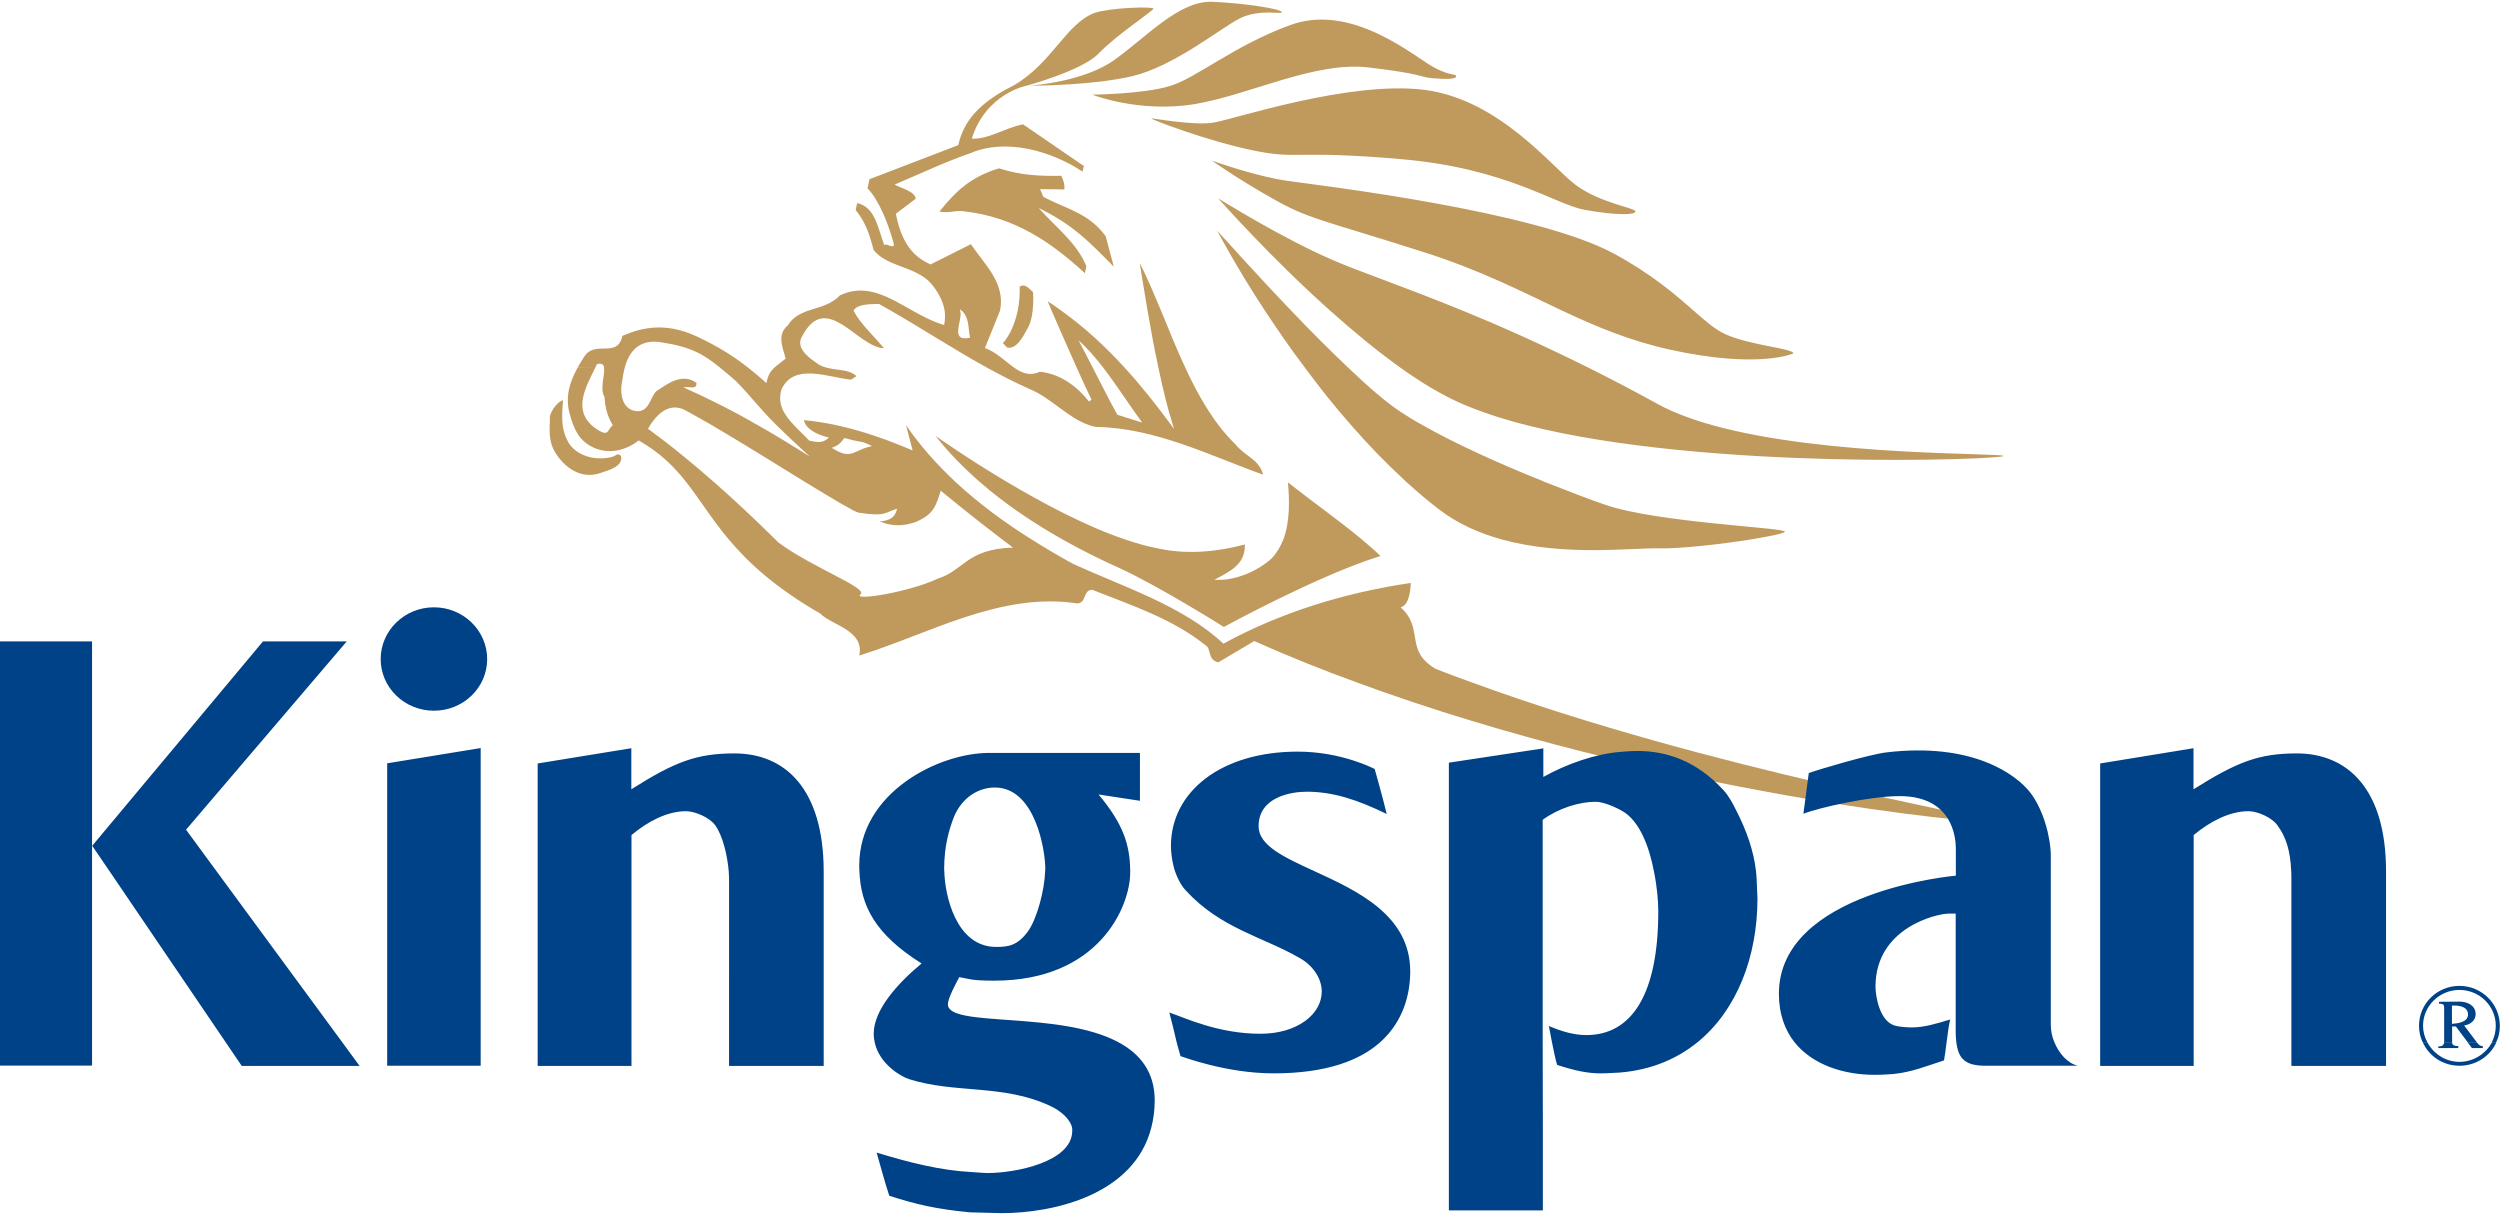
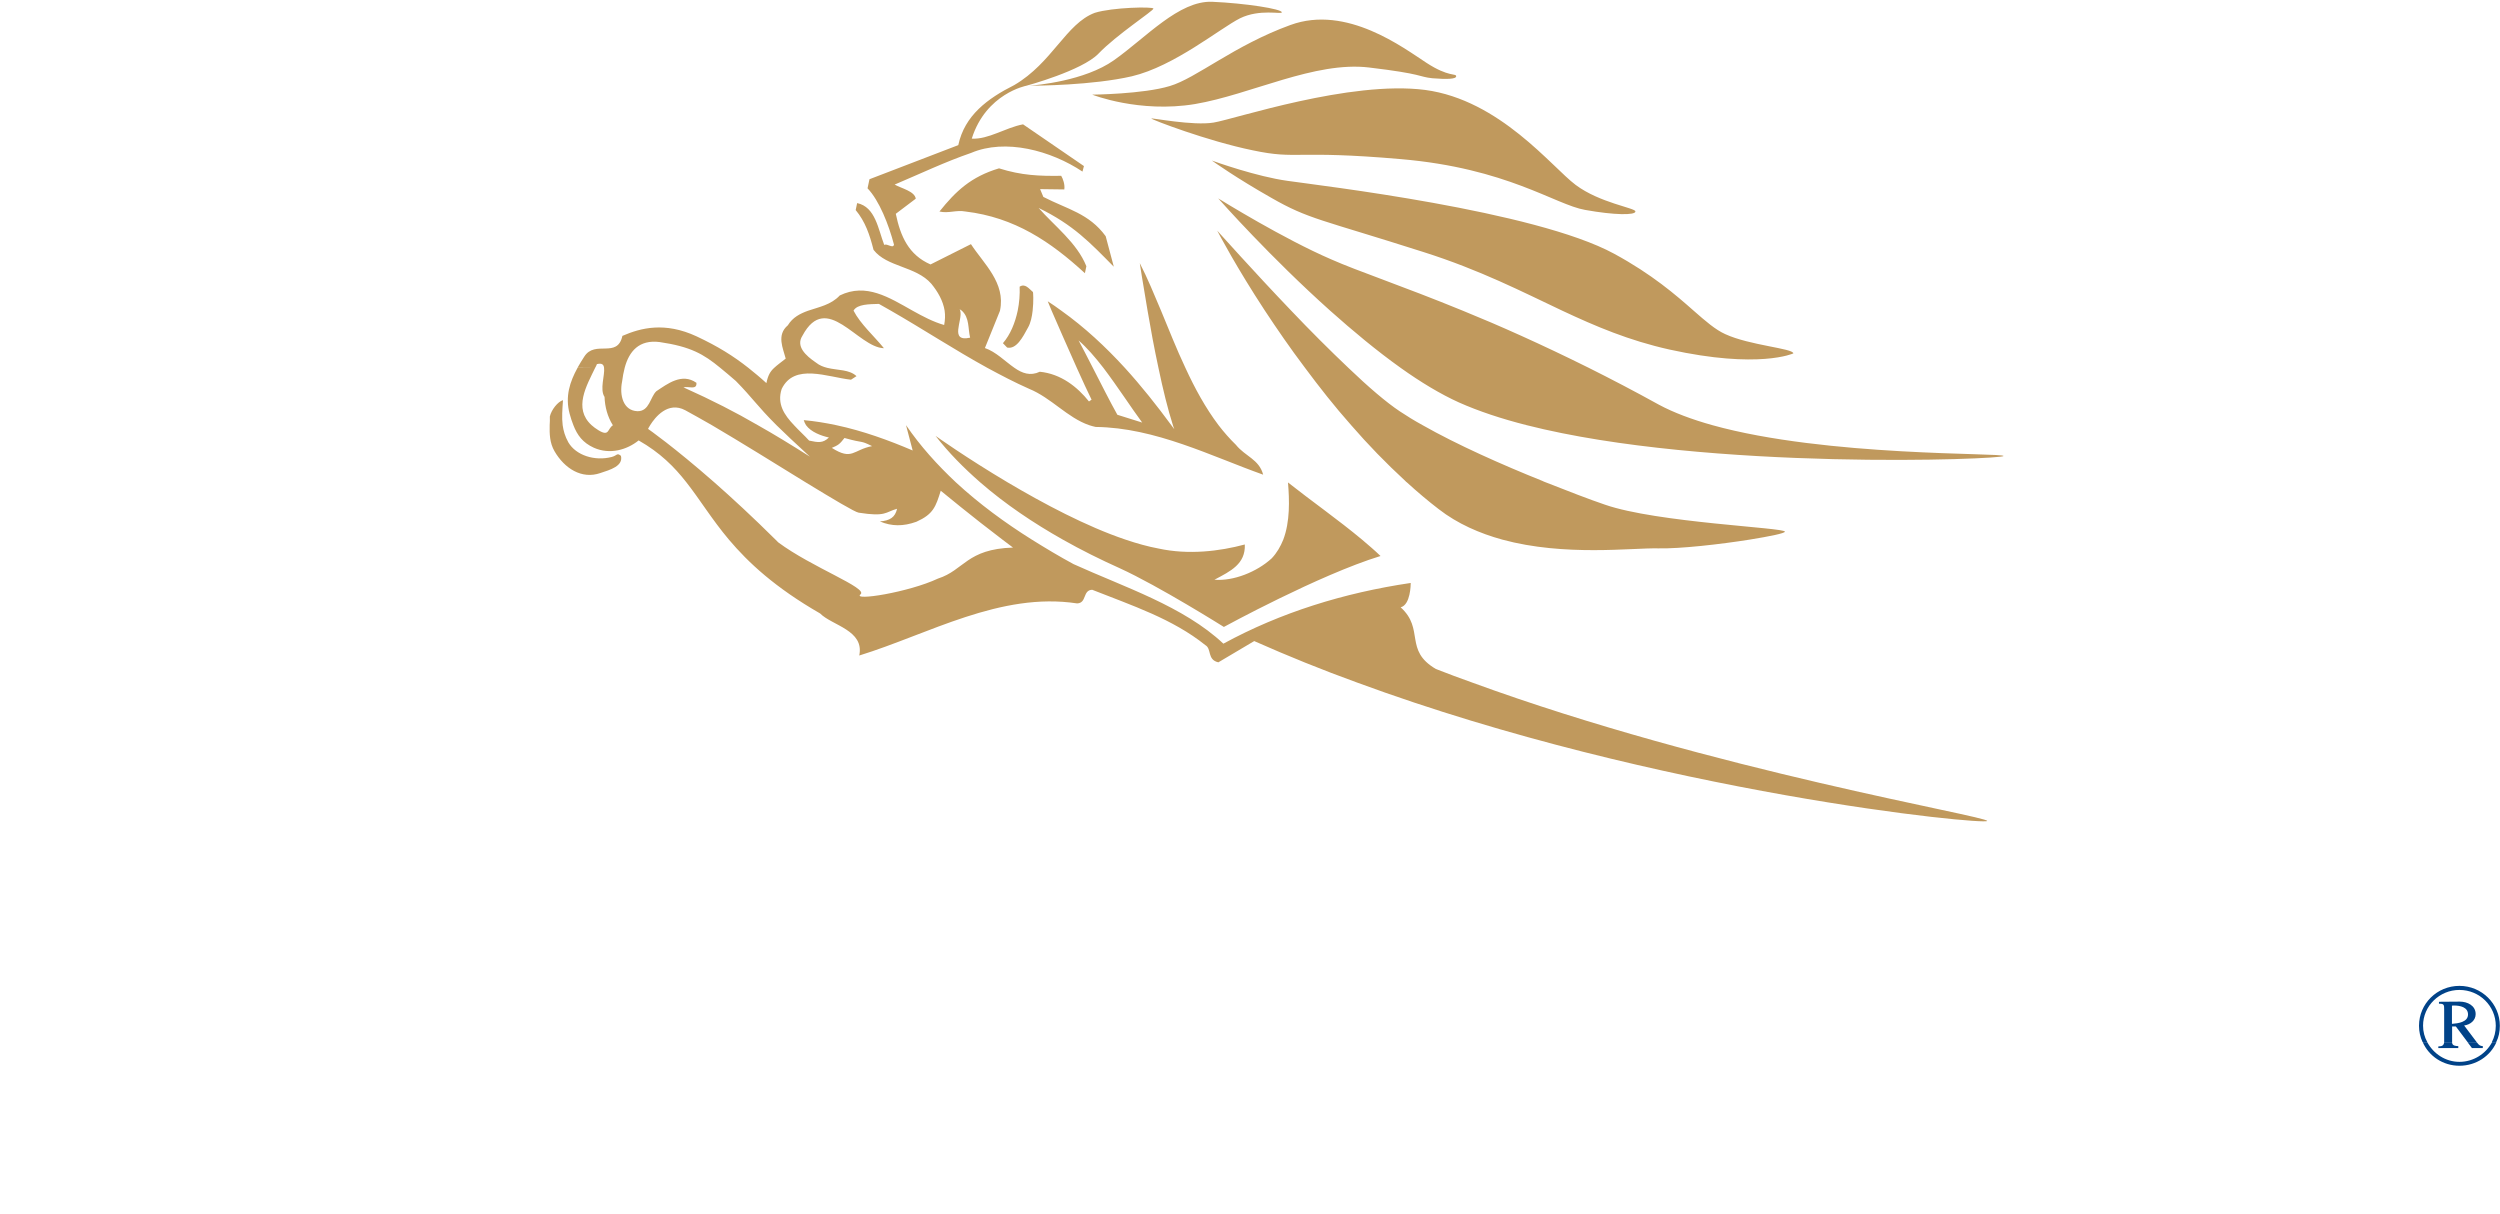
<svg xmlns="http://www.w3.org/2000/svg" width="1540" height="748" version="1.2">
  <style>.s1{fill:#004288}</style>
  <g id="Home">
    <g id="global-home-20">
      <g id="navbar">
        <g id="logo">
          <path id="Fill-1" fill-rule="evenodd" d="M1007.4 130.3c0 2.3-12.7 2.3-31-1-18.4-3.2-47.9-25.7-113.7-31.3-65.6-5.7-63.2.5-91-5.4-27.9-5.7-62.5-19-62.5-19.6.2-.5 25.7 4.6 38.4 2.5 12.9-2.1 84.1-26.1 130.3-20.1 46.1 6.2 78 47.5 92.7 58.5 14.8 11.1 36.8 14.2 36.8 16.3zM897 47c0 1.8-6.1 1.9-14.7 1.2-8.6-.9-5.3-2.6-38.8-6.6-33.5-4.1-73.1 16.7-107.4 22.5-34.3 5.7-63.3-5.8-63.3-5.8s31.4-.3 47.8-5.3c16.3-4.8 39.6-25 74.3-37.6 34.7-12.7 69.9 14.3 83.8 23.3 13.8 9 18.3 6.3 18.3 8.3zM789.6 7.6c0 1.4-13.6-2.3-25.8 3.7-12.3 6.2-40.4 29.5-66.6 35.7-24.3 5.6-58.7 5.8-63.2 5.8 4.4-.3 34.1-2.9 52.2-15.7 19.7-13.9 40-36.8 60.5-36 20.4.9 42.9 4.4 42.9 6.5zM639.8 128.1c9.5 10.9 23.6 21.4 29.4 35.9l-.9 4.3c-21.1-19.4-43.3-34.4-73.5-38-5.8-1.1-10.4 1.3-16.1 0 10.1-12.6 19.4-21.4 36.7-26.6 13.9 4.4 25 4.8 38.3 4.6 1.1 1.8 2.4 5.5 1.9 8.4l-14.9-.2 2 4.8c14.7 7.6 28.1 10.1 38.4 24.2l5 18.8c-14.7-14.9-24.8-25.7-46.3-36.2zm584.3 377.6c-.6 2.7-201.9-16.7-388-85.2-21.5-7.8-42.8-16.4-63.5-25.6L750.5 408c-7-1.6-4-8.3-8-10.6-20.2-16.2-45.2-24.4-69.7-34.1-6 .2-3.2 8.2-9.3 8.4-47.3-7.2-91.4 18.9-134.2 32.1 3.3-15.6-16.8-18.5-24.1-25.9-27.8-16-44.2-31.3-56.2-45.5-10.6-12.6-17.7-24.5-26.2-35.3-7.5-9.6-16.2-18.3-29.4-25.8-7.2 5.8-17.7 8.9-27.6 4.5-6.8-3.1-10.2-7.7-12.6-13.9-.9-2.2-1.6-4.5-2.3-7-2.9-10.7.2-19.8 4.8-28.2l10.9-.1h-10.9c1.3-2.3 2.7-4.6 4.2-6.9 6.6-10.5 20.4 1.4 23.5-12.8 11.3-4.9 26.1-8.8 45.7.3 13.2 6.2 22.5 12 31.9 19.4 3.6 2.9 7.3 5.9 11.1 9.4 1-4.9 2.4-7.2 4.8-9.4 1.7-1.6 3.9-3.2 7.1-5.7-1.6-6.3-5.8-14.5 1.3-20.5 3-4.9 7.5-7.2 12.5-9 6.7-2.3 14.1-3.6 19.5-9.4 16.2-7.9 30.3 1.2 44.9 9.4 6.3 3.5 12.7 6.9 19.4 8.8.6-3.1.7-6 .3-8.8-1-6.2-4.2-11.7-8.2-16.6-9.5-10.9-27.4-10.2-35.6-20.9-2.4-9.4-5.1-17.4-11-24.5l.9-4.3c11.3 2.4 12.9 16 16.7 25.8 1.7-1.2 5.4 2.5 6-.2-3.3-12.5-9.1-27.2-16.3-34.7l1.2-5.6 54.7-21c3.9-18.3 18-28.7 34.5-37 23.4-13.7 31.9-37.9 49.6-44.5 10.8-3.4 36.1-3.9 36.1-2.6 0 1.4-22.6 16-33.9 27.8-10.2 10.5-44.3 19.7-44.3 19.7s-24.9 4.7-33.7 32.6c10.3.6 20.8-6.8 31.6-8.8l37.5 25.7-.9 3.4c-19.5-13-47.5-20.5-68.6-11.5-16 5.5-30.8 12.6-47.1 19.5 4 2.3 12.4 4.1 13 8.7l-12.3 9.3c2.9 13.9 7.9 25.3 21.4 31.2l24.9-12.5c7.8 12 21.5 23.8 17.9 40.9v.1l-9.3 23c6.8 2.3 12.4 8.2 18.2 12.2 4.7 3.3 9.7 5.2 15.6 2.4 13.1 1.3 23.2 9.4 30.3 18.3l1.6-1.1c-2.4-4.8-5.6-11.9-9.1-19.6-5.8-12.9-12.1-27.4-15.5-35.2-1.5-3.6-2.4-5.8-2.4-5.8 2.8 1.8 5.7 3.8 8.4 5.8 14.3 10.2 27.2 22.2 39.1 35.2 10.2 11.2 19.7 23.2 28.6 35.3.7.9 1.2 1.7 1.9 2.5-.4-.8-.6-1.6-.9-2.5-3.1-9.7-6.2-22.3-8.9-35.3-2.6-12.1-4.9-24.5-6.7-35.2-2.9-16.8-4.8-29.3-4.8-29.3 4.7 9.1 8.8 19.1 13.1 29.3 4.8 11.5 9.5 23.6 15 35.2 5.8 12.6 12.4 24.7 20.4 35.3 3.3 4.3 6.9 8.4 10.7 12.1 5.8 7.2 14.3 8.9 16.8 18.4-31.6-11.2-66.4-29-103.2-29.4-1.5-.3-2.7-.7-4-1.1-13.4-4.6-23.3-16.8-37-22.4-8.8-3.9-17.2-8.3-25.7-12.9-20.2-11.1-39.7-23.9-59.4-35.2-2.4-1.4-5-2.9-7.4-4.2-5.9.2-13.3.1-15.6 4.1v.1c4.2 8.2 12.9 15.9 18.7 23.1-16.2-.4-35.3-35.6-50.2-7.7-4.2 6.5 1.9 12.2 8.4 16.6 2.1 1.7 4.5 2.6 6.9 3.2 6.5 1.6 13.5.9 18 5.1l-3.4 2.2c-14.6-1.6-34.9-10.4-42.7 5.7-3 9.2 1.6 16 7.6 22.3 3 3.3 6.5 6.4 9.3 9.5 5.6 1.2 8.5 1.7 12.2-1.9-4.6-1-11-3.3-14.1-7.6-.6-1-1.1-2-1.4-3.1 6.7.6 13.4 1.7 20 3.1 16.5 3.5 32.6 9.4 47.1 15.6l-4.1-15.6c8.8 12.9 19.3 24.5 30.8 35.3 14.2 13.1 30.1 24.8 46.7 35.2 8.5 5.3 17 10.4 25.7 15.1 31 14.1 67.7 25.9 92.3 49 35.2-19.2 74.2-31.3 115.4-37.4 0 .9-.1 13.5-6.2 15 14.9 13.5 1.9 26.4 21.7 38 7.4 2.9 14.9 5.7 22.5 8.4 147.8 54.1 317.1 82.2 317.1 85.2zM364.4 261.9c1.2 1.1 2.6 2.1 4.2 3.1 6.8 4.2 5.5-.8 8.9-3v-.1c-3.3-5.2-4.9-11.4-5.1-17.4-3.1-4.6.3-13.5-.3-17.9-.2-2-1.3-3.1-4.4-2.3-.3.8-.6 1.5-1.1 2.3-5.2 10.9-13.6 24.9-2.2 35.3zm308.8-35.3c5.1 9.9 10.5 20.7 15.1 28.9l15.3 4.8c-6.6-8.9-15.1-22.1-23.9-33.7-5.1-6.6-10.3-12.6-15.3-16.9 2.5 4.6 5.5 10.5 8.8 16.9zM597.6 208c-1.4-5.7-.3-12.2-5.1-16.6-.5-.3-.9-.7-1.5-1 .3.2.5.7.5 1 1.7 5.9-7 19.5 6.1 16.6zM624 337.3c-2.1-1.6-4.3-3.2-6.5-4.9-18-13.6-38-30.1-38-30.1-3.1 9.8-4.5 14.4-15 19.1-8 2.9-15.2 2.9-22.5-.2 6.2-.5 9.4-2.5 10.6-7.8-7.3 2-6.7 5.1-23.7 2.4-2.4-.4-15.6-8.3-32.5-18.6-18-11.1-40.2-24.9-57.9-35.3-6.2-3.5-11.7-6.7-16.4-9.2-10.7-5.7-18.6 4.4-21.6 9.2-.9 1.4-1.3 2.3-1.3 2.3s15.7 10.9 40.9 33c10.9 9.6 23.7 21.4 37.6 35.2q.9.8 1.7 1.7c20.7 15.4 55.4 28.1 50.7 32-5.3 4.3 29.6-1.2 47.7-9.7 16.2-5.2 17.6-18.2 46.2-19.1zM404.3 241c6.8-4.5 15.7-11.5 24.7-5.2.4 4.7-4.8 2-8 2.8 18 8.1 32 15.3 45.8 23.3 10.3 5.8 20.4 12 32.1 19.4-9.2-8.4-15.7-14.6-20.6-19.4-12.2-12.2-14.5-16.5-25-27.2-3.5-3-6.6-5.7-9.6-8.1-10.3-8.5-18.3-13.1-37.4-15.9-12.6-1.6-18.8 5.7-21.5 15.9-.7 2.6-1.2 5.5-1.6 8.5-1.7 8.4.7 17.9 9.5 18.2 7.4.1 7.8-8.7 11.6-12.3zm108.1 34.9c12.6 8 13 1.2 24.8-1.1-8-3.9-4.2-1.4-17-5-3.1 4-3.9 4.4-7.8 6.1zm123.7-84.5c-.4 3.6-1.2 7.5-2.8 10.3-3.3 6.1-7.2 13.6-12.9 12.4l-2.6-2.7c4.6-5.3 7.5-12.5 9.1-20 1-4.9 1.4-10.1 1.2-14.8 3.4-2.2 5.7 1.2 8.2 3.3.1 0 .5 5.5-.2 11.5zm-266.3 100c-11.5 4-22.1-2.9-28.2-13.4-3.1-5.3-3.1-11-3-16.1.1-1.9.2-3.6.1-5.3.9-4.1 4.9-9.2 8.1-10.1-.4 5.8-.8 10.7-.2 15.4.5 3.5 1.4 6.8 3.5 10.6 4.7 8 16.2 11.7 26.7 9 3.5-.9 3.1-2.8 5.7-.7 1.5 6.3-6.6 8.6-12.7 10.6zm480.6 51.1c-37.8 11.6-96.5 43.7-96.5 43.7S714 361.1 689.7 350c-11.8-5.3-23.5-11.1-35-17.6-18.1-10.2-35.5-21.9-50.8-35.2-10.2-8.9-19.5-18.3-27.6-28.7 0 0 18.9 13.5 44.5 28.7 21.8 12.9 48.4 27.1 72.5 35.2 7.1 2.4 13.9 4.3 20.4 5.5 18.4 4 37.5 1.7 53.1-2.5.5 12-8.7 16.4-18.7 21.7 11.6 1 26.2-4.8 35.3-13.2 3.2-3.4 5.4-7.3 7.1-11.5 4.2-11.1 3.8-24.3 2.9-35.2 13.9 11 31.1 23.1 45.6 35.2 4 3.4 7.9 6.7 11.4 10.1zm249.1-15c0 1-9.3 2.9-21.7 4.9-18.1 2.9-43 5.7-56.2 5.4-16.3-.4-57.7 5.1-96.2-5.4-13.8-3.8-27.5-9.7-39.2-18.8-6.3-4.8-13.5-10.9-19.5-16.4-.4-.3-.8-.6-1.1-1q-17.7-16.3-33.3-34.3c-10.3-11.6-19.7-23.6-28.4-35.3-9.3-12.3-17.5-24.3-24.7-35.2-17.6-26.8-28.1-46.9-29.4-49.3 1.2 1.2 21.5 24.1 45.6 49.3 11.4 12 23.8 24.4 35.2 35.2 12.2 11.7 23.4 21.3 31.7 26.8 4.2 2.8 8.9 5.7 14 8.5 21.3 12.1 49 24.4 73.7 34.3.7.4 1.4.6 2.1.9 13.2 5.2 27.1 10.6 36.6 13.8 32 11.1 110.8 14.1 110.8 16.6zm134.7-46.6c0 2.1-182.2 9.4-293.8-19-15.4-3.9-29.6-8.6-41.7-14-11.3-5.1-23.6-12.5-35.9-21.3-14.6-10.4-29.5-22.8-43.4-35.2-37-33.1-67-67-69-69.2 2.3 1.4 40.2 24.9 69.7 37.6 16.2 7.2 43.4 16.2 81 31.6 22.4 9.1 48.2 20.6 77.6 35.2 13.6 6.8 28 14.3 43.2 22.7 9.1 4.9 20.4 9.1 32.9 12.6 70.3 19.6 179.4 16.9 179.4 19zm-129.5-63.2s-21.2 9.8-76.4-2.4c-25-5.6-45.2-14.2-65.9-23.9-25-11.8-50.5-25-85.4-36.1-63.6-20.3-70.8-20.2-93.8-33.4-21.7-12.3-35.1-21.9-36.7-23 2.2.8 27.7 9.9 46.6 12.5 19.8 2.9 152.3 18.3 201.2 44.9 23.4 12.7 38 25.4 49 35.1 7.4 6.5 13.4 11.7 19.4 14.4 15.1 7 42 8.8 42 11.9z" style="fill:#c0995d" />
          <path id="Fill-8" fill-rule="evenodd" d="M1537.8 642c-3.8 8.6-12.6 14.5-22.8 14.5-10.1 0-18.8-5.9-22.6-14.5h2.8c3.8 7.1 11.2 12.1 19.8 12.1 8.7 0 16.3-5 20.1-12.1zm-23.5 3.6H1502v-1c2.3 0 3.4-.6 3.6-2.6h4.9v.2c0 2 2.3 2.2 3.8 2.2zm15.1-1.2v1.2h-6.7l-2.7-3.6h5.6l.4.4c.8 1.2 1.8 2 3.4 2zm10.5-12.5c0 3.6-.7 7-2.2 10h-2.7c1.5-2.9 2.4-6.3 2.4-10 0-12.2-10-22.1-22.4-22.1-12.3 0-22.4 9.9-22.4 22 0 3.7.9 7.1 2.6 10.1h-2.9c-1.4-3-2.2-6.4-2.2-10 0-13.6 11.1-24.6 24.9-24.6 13.7 0 24.9 11 24.9 24.6zm-14.3 10h-5.6l-7.2-9.6h-2.3v9.6h-4.9v-20.1c0-2.7 0-3.6-3.2-3.5v-1.2c4.3 0 8.6-.1 12.8-.1 4.7 0 9.8 2.4 9.8 7.7 0 3.9-3.3 6.5-7.1 7zm-5.3-17c0-4.5-4.9-5.5-8.6-5.5-.5 0-.9 0-1.3.1v11.2c3.7-.3 9.9-1 9.9-5.8z" class="s1" />
-           <path id="Layer" fill-rule="evenodd" d="M1469.8 536.7v119.9h-58.3V542.2c0-2 0-3.7-.1-5.5-.6-13.5-3.5-21.5-8.5-28.3-3.5-5-12.5-8.7-17.8-8.7-11.8 0-23.8 6.4-33.8 14.7v142.2h-57.6V470.3l57.5-9.4v25.3c26.9-16.9 40.3-22.1 63.6-22.1 31.5 0 55 22.1 55 72.6zM1280 656.5h-56.8c-11.9 0-16.8-3.6-18.1-14.5-.3-2.1-.4-4.4-.4-7.1v-72.1h-4.5c-6.7 0-44.9 8.4-44.9 45 0 5.8 2.5 20.8 11.4 23.8 3.1 1.1 9.4 1.3 10.8 1.3 7.9 0 15.6-2.4 23.8-4.9-.8 3.2-1.5 8.7-2.2 14-.5 4.3-1.1 8.5-1.6 11.2-10.8 3.5-20 7.3-31.3 8.4-6.6.5-10.1.5-11.4.5-19 0-38.2-6.1-49.4-20.1-5.9-7.5-9.6-17.4-9.6-29.8 0-63.3 109-72.8 109-72.8V523c0-6.5-1.6-32.6-34.7-32.6-18.2 0-50.1 7.2-59.2 10.9l3.3-25.1c6.7-2.4 37.1-11.4 47.6-12.7 53.1-6.4 80.2 13.5 88.9 24.8 7.7 10 12.6 26.9 12.6 39.2v103.6c0 3.8.7 7.5 2.2 10.9 2.9 7.1 8.3 13.1 14.5 14.5zm-197.4-103.1c0 35.8-12.6 68.8-36.9 88.6-12.8 10.4-28.7 17.1-47.9 18.7-6.6.4-10.2.5-11.6.5-8.3 0-15.8-1.6-27-5.2-.9-2.7-2.1-8.7-3.2-14-1-5.3-1.9-10-1.9-10 7.5 3.2 15.1 5.6 23.1 5.6 27.9 0 44.3-25 44.3-76.2 0-6-.7-15.1-2.7-24.7-2.8-14.9-8.7-30.7-19.1-36.9-4.6-2.7-12.1-5.9-16.8-5.9-9.9 0-22.6 3.8-32.6 11.1v137l.1 52.7v50.9h-57.9V469.8l58.2-8.8v17.6c14.6-8.2 32.3-14.2 47.1-15.4 6.6-.6 9.5-.6 10.9-.6 17.3 0 36.2 5.7 53.1 24.3 3.2 3.5 5.6 8.1 7.6 12.1 6.4 12.4 10.9 25.1 12.3 37.7.1 1.8.4 3.4.4 5.2.3 7.1.5 10.1.5 11.5zm-213.9 45c0 13.2-3.8 30.5-18.5 43.6-12.4 11.1-32.9 19.2-65.7 19.2-29 0-55.5-10.1-57.3-10.6-.9-2.9-1.6-5.8-2.4-8.6-1.4-6-2.8-12.1-4.5-18.3 9.7 3.3 30.1 13.1 56.1 13.1 22.6 0 37.8-11.9 37.8-26.1 0-6.8-4.2-15.1-13.3-20.4-23.2-13.4-48.8-18.2-70.5-41.8-3-3.3-5.1-7.5-6.6-11.8-1.8-5.6-2.5-11.3-2.5-15.6 0-33.4 30.9-58.1 78.1-58.1 27.3 0 47.4 10.7 47.4 10.7s5.3 18.7 7.4 27.7c-17.7-8.6-32.8-13.7-49.2-13.7-9.3 0-29.7 3-29.7 21.3 0 11.9 15.8 19.1 34.5 27.7 26.6 12.2 58.9 27.2 58.9 61.7zm-157.4 79.5c0 6.1-.8 11.6-2.1 16.7-10.5 41.3-59.9 52.7-92.3 52.7l-19.5-.5c-20.8-2-33.1-4.9-49.6-10.2-2.9-8.7-5.1-17.4-7.8-26.6 19.7 6 39.1 11 58.6 12 6.1.4 8.3.6 9.7.6 16.7 0 52.2-6.6 52.2-26.1 0-.6 0-1.2-.1-1.9-1.2-5.2-6.8-10.3-13.6-13.4-29-13.5-58.1-7.4-86.7-16.4-4.9-1.5-18.5-9.3-21.3-22.8-.4-1.7-.6-3.5-.6-5.2 0-14.5 14.3-30.7 29.5-43.3-28.9-18.1-37.5-35.8-38.3-56.8-.1-1.2-.1-2.4-.1-3.6 0-45 49.2-69.5 80.4-69.3h92.5v29.5l-25.5-3.9c15 17.9 19.4 30.7 19.5 47.3v.8c0 21-19.3 66.6-83.7 66.6-14.4 0-15.4-1.1-21.6-2.2-1.6 3.1-7 12.8-7 16.8 0 14.5 68.5 3.7 105 23.3 13.3 7.1 22.4 18.2 22.4 35.9zM581.7 536.7c.3 14.6 7.1 46.6 31.9 46.6 7.4 0 13-.7 19.5-9.4 5.9-8.1 10.4-26.2 10.7-37.2.1-.5.1-1.1.1-1.7 0-10.6-5.9-49.9-31.1-49.9-9.5 0-19.8 5.6-25 17.7-3.1 7.8-6.2 18.3-6.2 32.5 0 .4 0 .8.1 1.4zm-74.3 0v119.9h-58.3V542.2c0-1.8-.1-3.6-.2-5.5-.9-10.2-3.7-21.8-8.3-28.3-3.6-5-12.7-8.7-18-8.7-11.7 0-23.7 6.4-33.6 14.7v142.2h-57.8V470.3l57.7-9.4v25.3c26.7-16.9 40.2-22.1 63.5-22.1 31.5 0 54.9 22.1 55 72.6zm-240.1-98.9c-18.1 0-32.8-14.2-32.8-31.8s14.7-31.9 32.8-31.9c18.1 0 32.8 14.3 32.8 31.9 0 17.6-14.7 31.8-32.8 31.8zm28.8 23v195.7h-57.6V470.2zM0 395.1h56.7v261.3H0zm221.5 261.5h-72.6L139 642 67.5 536.7 56.8 521 162 395.1h51.6l-99 116 18.8 25.6L210.8 642z" class="s1" />
        </g>
      </g>
    </g>
  </g>
</svg>